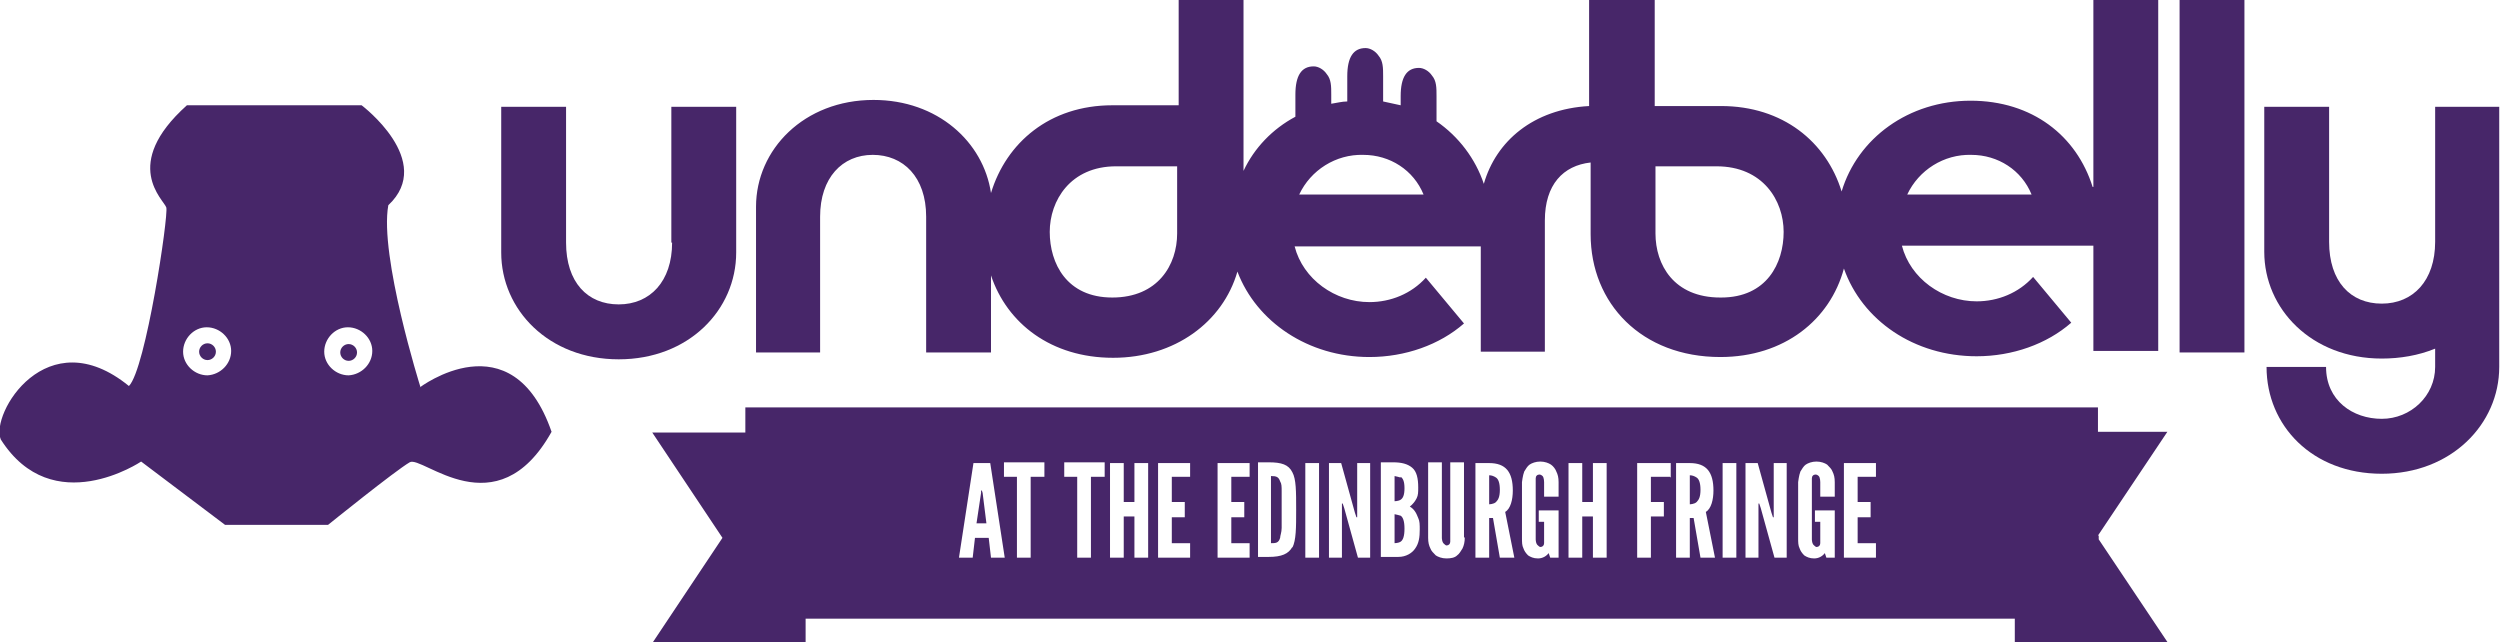
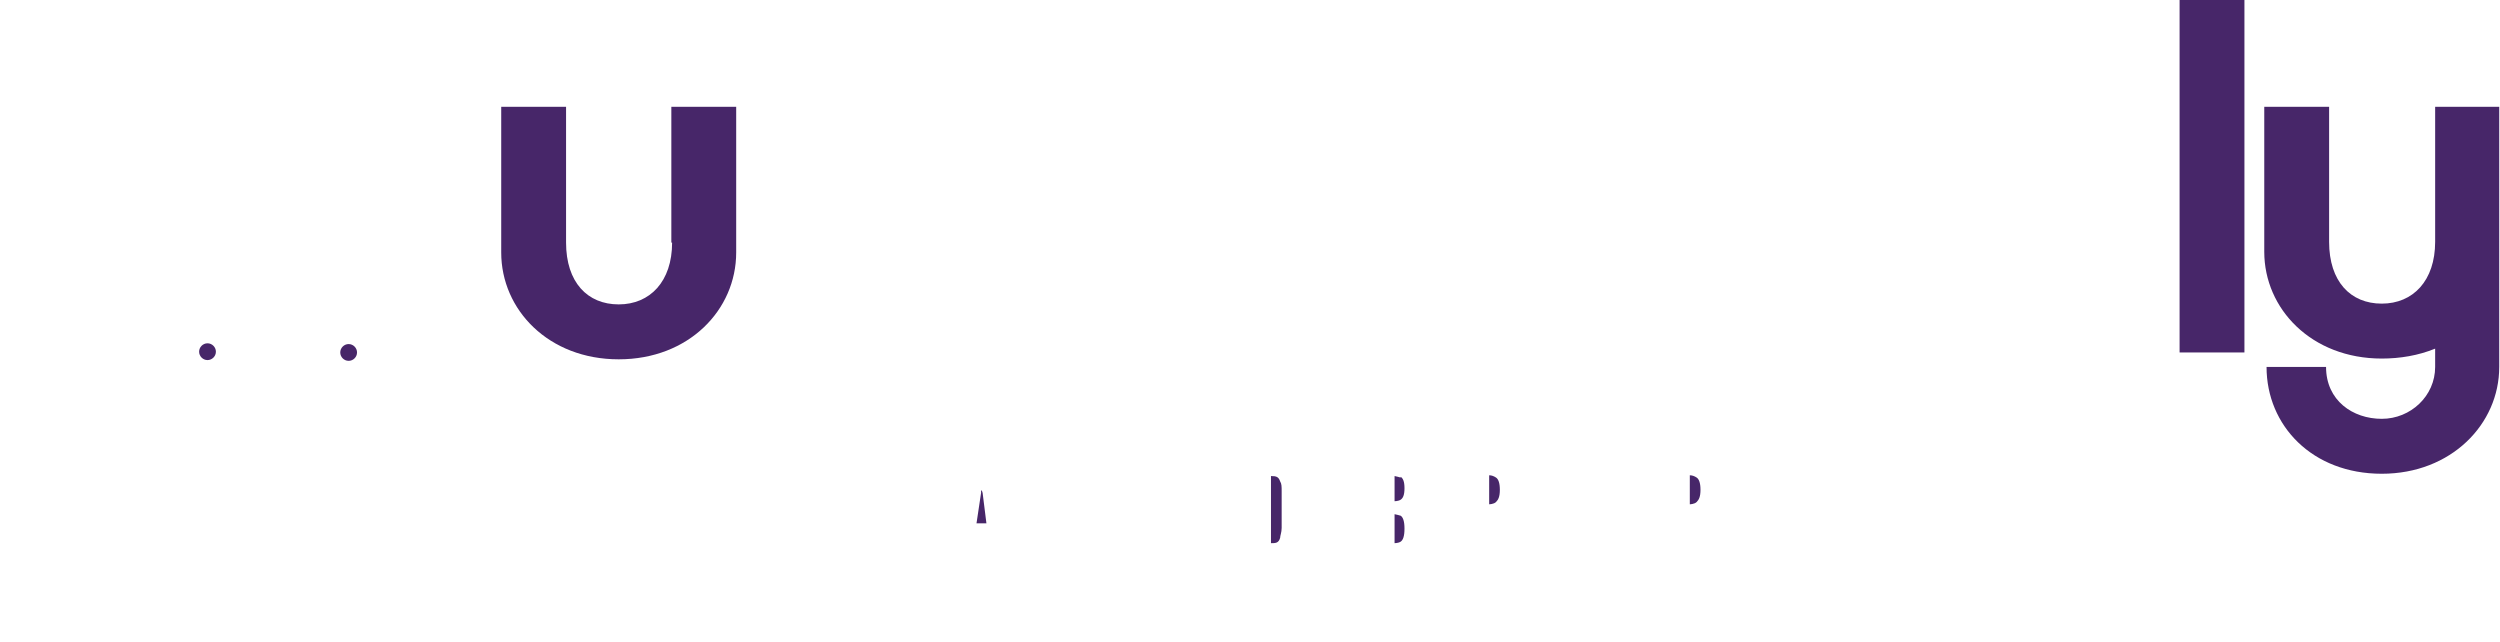
<svg xmlns="http://www.w3.org/2000/svg" id="Layer_2" data-name="Layer 2" viewBox="0 0 32.77 8.42">
  <defs>
    <style>
      .cls-1 {
        fill: #472669;
        stroke-width: 0px;
      }
    </style>
  </defs>
  <g id="Layer_1-2" data-name="Layer 1">
    <g>
      <g>
        <g id="Path_2780" data-name="Path 2780">
          <path class="cls-1" d="M2.72,4.5c-.06,0-.11.05-.11.11s.05.11.11.11.11-.05.11-.11h0c0-.06-.05-.11-.11-.11" />
        </g>
        <g id="Path_2781" data-name="Path 2781">
-           <path class="cls-1" d="M5.51,5.07s-.54-1.72-.42-2.38c.62-.58-.35-1.31-.35-1.31h-2.29c-.87.78-.3,1.24-.27,1.34.03.11-.27,2.12-.49,2.34-1.08-.88-1.82.37-1.68.7.68,1.07,1.84.29,1.84.29l1.1.83h1.35s.88-.71,1.07-.82c.16-.1,1.14.89,1.86-.4-.52-1.5-1.73-.58-1.73-.58M2.72,4.92c-.17,0-.32-.14-.32-.31s.14-.32.31-.32.32.14.32.31h0c0,.17-.14.31-.31.32h0M4.57,4.92c-.17,0-.32-.14-.32-.31s.14-.32.31-.32.32.14.32.31h0c0,.17-.14.31-.31.32h0" />
-         </g>
+           </g>
        <g id="Path_2782" data-name="Path 2782">
          <path class="cls-1" d="M4.57,4.51c-.06,0-.11.05-.11.11s.05.11.11.11.11-.05.11-.11h0c0-.06-.05-.11-.11-.11" />
        </g>
        <g id="Path_2783" data-name="Path 2783">
          <path class="cls-1" d="M8.81,3.18c0,.51-.29.81-.7.81s-.69-.29-.69-.81v-1.78s-.85,0-.85,0v1.91c0,.75.62,1.4,1.54,1.4s1.54-.65,1.54-1.4v-1.91s-.85,0-.85,0v1.78Z" />
        </g>
        <g id="Path_2784" data-name="Path 2784">
-           <path class="cls-1" d="M27.43,2.45c-.21-.67-.79-1.13-1.6-1.13s-1.48.49-1.69,1.19c-.2-.65-.77-1.12-1.58-1.12h-.87V0s-.86,0-.86,0v1.39c-.73.04-1.22.46-1.38,1.02-.11-.33-.33-.62-.62-.82v-.33c0-.11,0-.2-.06-.27-.04-.06-.11-.1-.17-.1-.16,0-.24.12-.24.37v.12c-.08-.02-.15-.03-.23-.05v-.33c0-.11,0-.2-.06-.27-.04-.06-.11-.1-.17-.1-.16,0-.24.12-.24.37v.33c-.07,0-.14.02-.21.03v-.12c0-.11,0-.2-.06-.27-.04-.06-.11-.1-.17-.1-.16,0-.24.12-.24.37v.29c-.3.16-.54.41-.68.71V0s-.85,0-.85,0v1.38h-.87c-.82,0-1.39.49-1.59,1.15-.1-.67-.7-1.22-1.54-1.22-.91,0-1.54.65-1.54,1.4v1.91s.84,0,.84,0v-1.78c0-.51.29-.81.69-.81s.7.29.7.81v1.78s.85,0,.85,0v-1.01c.21.63.79,1.08,1.6,1.08s1.44-.47,1.63-1.13c.25.66.93,1.12,1.73,1.12.47,0,.92-.16,1.24-.44l-.5-.6c-.19.21-.46.32-.74.32-.45,0-.87-.3-.98-.73h2.44v1.38s.84,0,.84,0v-1.72c0-.47.24-.72.6-.76v.94c0,.91.67,1.61,1.7,1.61.84,0,1.44-.49,1.62-1.16.24.68.92,1.15,1.74,1.15.47,0,.92-.16,1.24-.44l-.5-.6c-.19.21-.46.32-.74.32-.45,0-.87-.3-.98-.73h2.51v1.38s.85,0,.85,0V0s-.85,0-.85,0v2.45s0,0,0,0ZM15.43,3.06c0,.41-.25.84-.85.84s-.82-.45-.82-.86.27-.86.87-.86h.8s0,.88,0,.88ZM17.03,2.55c.15-.32.48-.53.84-.52.35,0,.66.2.79.52h-1.62ZM22.55,3.9c-.61,0-.85-.43-.85-.84v-.88h.8c.61,0,.88.45.88.86s-.22.86-.82.86M25,2.55c.15-.32.48-.53.84-.52.35,0,.66.2.79.52h-1.63Z" />
-         </g>
+           </g>
        <g id="Rectangle_331" data-name="Rectangle 331">
          <rect class="cls-1" x="28.57" y="0" width=".85" height="4.62" />
        </g>
        <g id="Path_2785" data-name="Path 2785">
          <path class="cls-1" d="M31.92,1.4v1.77c0,.51-.29.81-.7.81s-.69-.29-.69-.81v-1.77s-.85,0-.85,0v1.9c0,.75.62,1.4,1.54,1.4.24,0,.48-.04.7-.13v.24c0,.38-.32.68-.7.68s-.73-.24-.73-.68h-.78c0,.77.6,1.4,1.51,1.4s1.54-.65,1.54-1.4V1.4s-.85,0-.85,0Z" />
        </g>
      </g>
      <g>
        <path class="cls-1" d="M22.15,6.24v.37s.06,0,.09-.03.05-.07.05-.16-.02-.14-.05-.16-.06-.03-.09-.03Z" />
        <path class="cls-1" d="M16.78,6.31c-.02-.06-.05-.07-.12-.07v.88c.06,0,.1,0,.12-.07,0-.03.02-.07.02-.13v-.24c0-.1,0-.18,0-.24,0-.06,0-.1-.02-.13Z" />
        <path class="cls-1" d="M19.52,6.24v.37s.06,0,.09-.03.05-.07.05-.16-.02-.14-.05-.16-.06-.03-.09-.03Z" />
        <path class="cls-1" d="M18.36,6.26s-.07-.02-.08-.02v.33s.05,0,.08-.02.05-.06.05-.15-.02-.13-.05-.15Z" />
        <path class="cls-1" d="M18.36,6.76s-.07-.02-.08-.02v.38s.05,0,.08-.02.05-.07.05-.17-.02-.15-.05-.17Z" />
-         <path class="cls-1" d="M27.5,7.02l.91-1.36h-.91v-.32s-17.73,0-17.73,0v.33h-1.22s.92,1.38.92,1.38l-.92,1.38h2s0,0,0,0h.01s0-.32,0-.32h-.01s15.87,0,15.87,0h-.01s0,.32,0,.32h.01s0,0,0,0h2s-.91-1.36-.91-1.36v-.05ZM12.99,7.31l-.03-.26h-.18s-.03.26-.03.26h-.18s.19-1.24.19-1.24h.22s.19,1.24.19,1.24h-.18ZM13.68,6.25h-.17s0,1.06,0,1.06h-.18v-1.06s-.17,0-.17,0v-.19h.53v.19s0,0,0,0ZM14.47,6.25h-.17s0,1.06,0,1.06h-.18v-1.06s-.17,0-.17,0v-.19h.53v.19s0,0,0,0ZM15.05,7.31h-.18v-.54s-.14,0-.14,0v.54h-.18v-1.24h.18v.51s.14,0,.14,0v-.51h.18s0,1.24,0,1.24h0ZM15.6,6.25h-.24s0,.33,0,.33h.17v.2h-.17s0,.34,0,.34h.24v.19h-.42v-1.24h.42v.19ZM16.38,6.25h-.24s0,.33,0,.33h.17v.2h-.17s0,.34,0,.34h.24v.19h-.42v-1.24h.42v.19ZM16.94,7.17c-.05.09-.14.13-.31.13h-.14v-1.24h.14c.17,0,.26.03.31.13.05.09.05.25.05.49s0,.4-.05.5ZM17.29,7.31h-.18v-1.24h.18v1.24ZM17.96,7.31h-.16s-.18-.65-.18-.65l-.02-.06h-.01s0,.71,0,.71h-.17v-1.24h.16s.18.65.18.65l.02.06h.01s0-.71,0-.71h.17v1.24ZM18.55,7.19c-.04.06-.12.11-.22.11h-.23v-1.24h.16c.11,0,.19.02.25.07s.08.14.08.26c0,.06,0,.1-.02.14s-.05.08-.09.11c.05.03.08.07.11.15.02.04.02.09.02.15,0,.1-.01.18-.06.25ZM19.2,7.05c0,.05-.01.1-.03.14-.02.03-.04.07-.07.09-.03.03-.08.04-.14.04s-.11-.02-.14-.04c-.03-.03-.06-.06-.07-.09-.02-.04-.03-.08-.03-.14v-.99h.18v.99s0,.06.03.08c0,0,.02.02.03.02.03,0,.05-.02.05-.05,0-.01,0-.03,0-.05v-.99h.18v.98h0ZM19.66,7.31l-.09-.52h-.05s0,.52,0,.52h-.18v-1.24h.18c.22,0,.31.12.31.36,0,.12-.03.24-.1.28l.12.6h-.18s0,0,0,0h0ZM20.42,6.51h-.18v-.19s0-.06-.02-.08c0,0-.02-.02-.04-.02-.03,0-.05.02-.05.05,0,.02,0,.03,0,.05v.75s0,.06.03.08c0,0,.02.02.03.02.03,0,.05-.02.05-.05,0-.01,0-.03,0-.05v-.23s-.07,0-.07,0v-.15h.26v.62h-.11s-.02-.06-.02-.06c-.03.04-.08.07-.14.07s-.1-.02-.13-.04c-.03-.03-.05-.06-.06-.09-.02-.04-.02-.08-.02-.14v-.73s.01-.09.03-.14c.02-.03.04-.07.07-.09s.08-.04.14-.04.11.02.14.04.06.06.07.09c.02.04.03.08.03.14v.19h0ZM21.06,7.31h-.18v-.54s-.14,0-.14,0v.54h-.18v-1.24h.18v.51s.14,0,.14,0v-.51h.18v1.24ZM21.89,6.25h-.25s0,.33,0,.33h.17v.19h-.17s0,.54,0,.54h-.18v-1.24h.44v.19h0ZM22.29,7.31l-.09-.52h-.05s0,.52,0,.52h-.18v-1.24h.18c.22,0,.31.12.31.36,0,.12-.03.24-.1.28l.12.6h-.18s0,0,0,0h0ZM22.76,7.31h-.18v-1.24h.18v1.24ZM23.43,7.31h-.17s-.18-.65-.18-.65l-.02-.06h-.01s0,.71,0,.71h-.17v-1.24h.16s.18.65.18.65l.02.06h.01s0-.71,0-.71h.17v1.24s0,0,0,0ZM24.04,6.51h-.18v-.19s0-.06-.02-.08c0,0-.02-.02-.04-.02-.03,0-.05.02-.05.05,0,.02,0,.03,0,.05v.75s0,.06.03.08c0,0,.02.02.03.02.03,0,.05-.02.05-.05,0-.01,0-.03,0-.05v-.23s-.07,0-.07,0v-.15h.26v.62h-.11s-.02-.06-.02-.06c-.03.04-.08.07-.14.07s-.1-.02-.13-.04c-.03-.03-.05-.06-.06-.09-.02-.04-.02-.08-.02-.14v-.73s.01-.09.03-.14c.02-.03.04-.07.07-.09s.08-.04.14-.04.11.02.14.04c.03.03.06.06.07.09.02.04.03.08.03.14v.19h0ZM24.59,6.25h-.24s0,.33,0,.33h.17v.2h-.17s0,.34,0,.34h.24v.19h-.42v-1.24h.42v.19Z" />
        <polygon class="cls-1" points="12.87 6.43 12.86 6.43 12.86 6.46 12.8 6.86 12.93 6.86 12.88 6.46 12.87 6.43" />
      </g>
    </g>
  </g>
</svg>